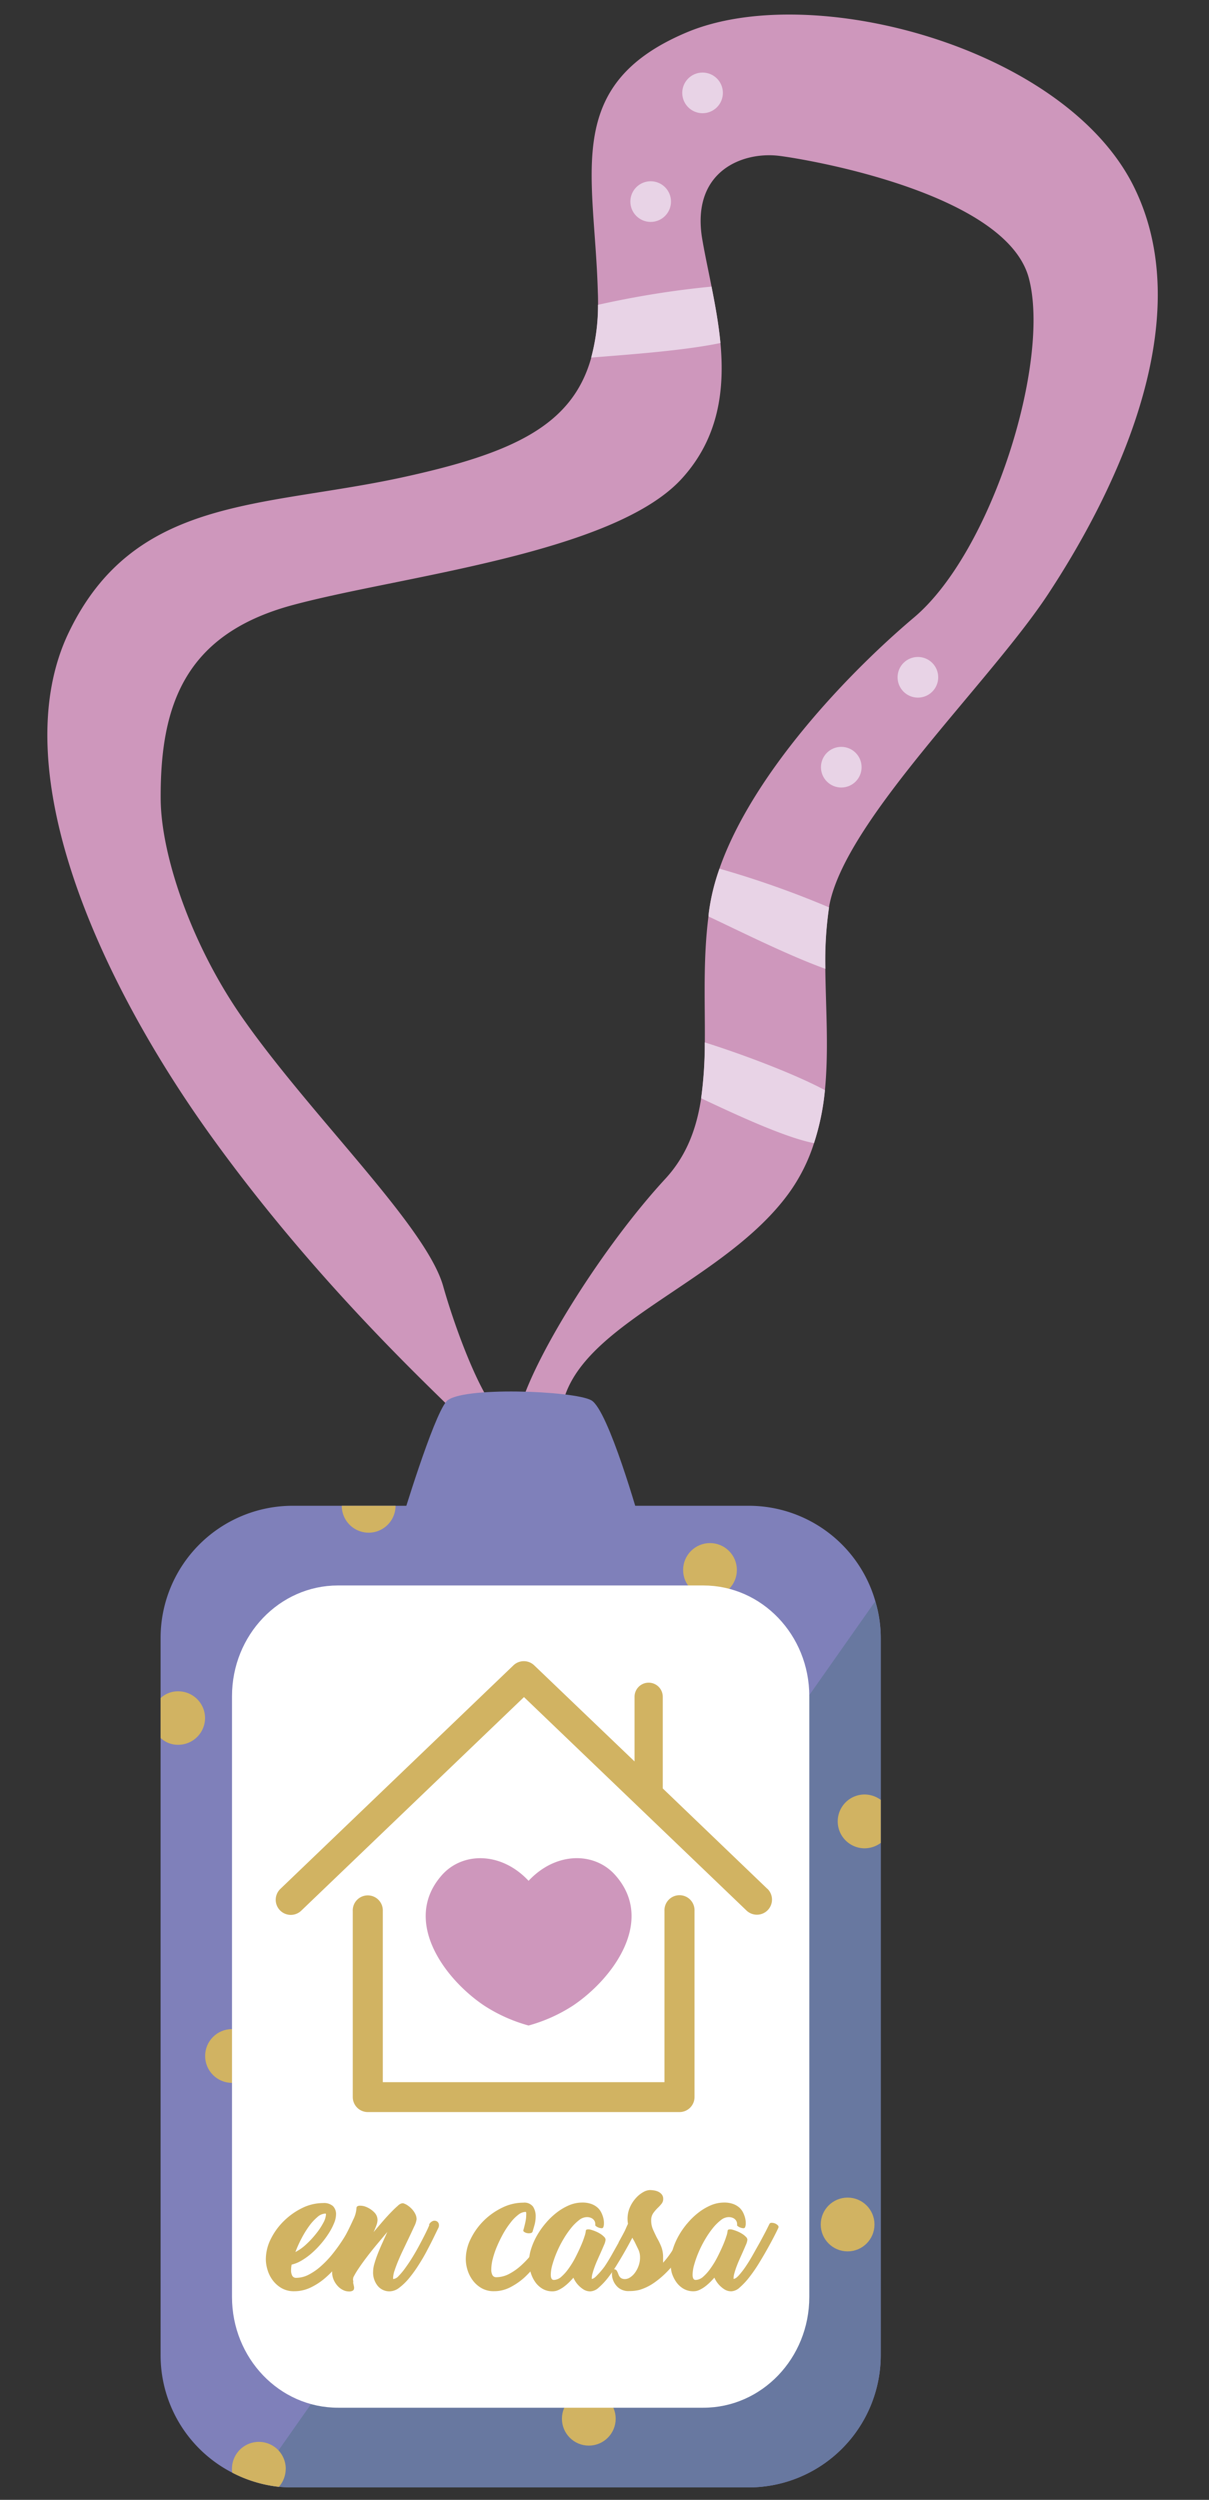
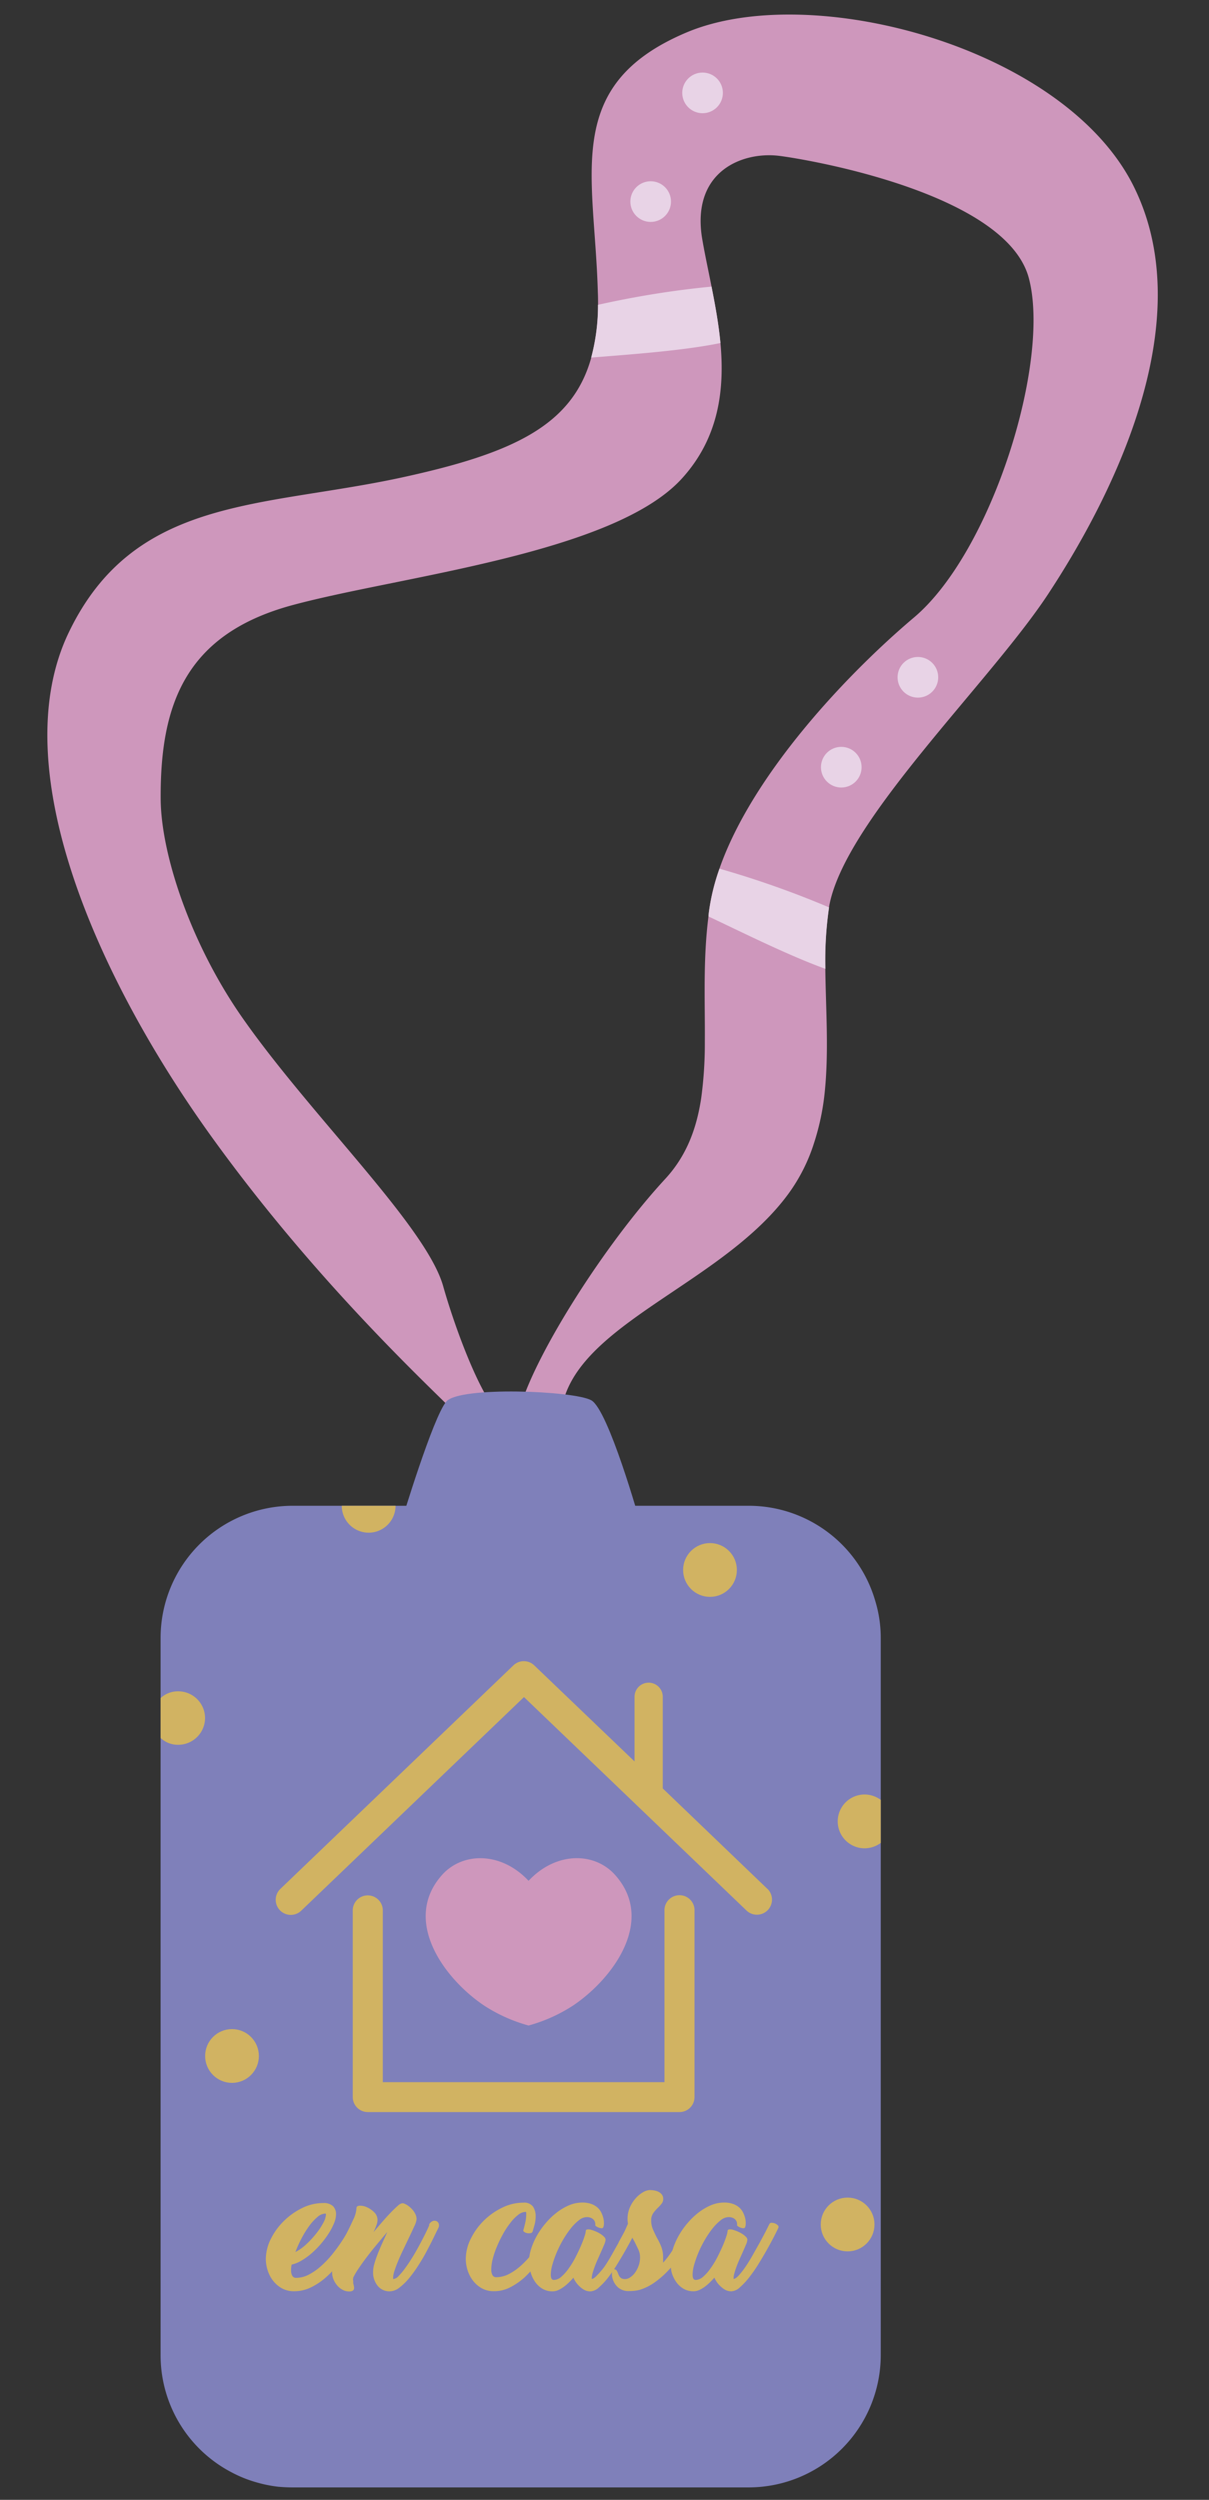
<svg xmlns="http://www.w3.org/2000/svg" id="Capa_1" data-name="Capa 1" viewBox="0 0 332 686">
  <rect x="0" y="0" width="332" height="686" fill="#333333" stroke="none" />
  <defs>
    <style>.cls-1{fill:#ce97bc;}.cls-2{fill:#7f80ba;}.cls-3{fill:#6878a0;}.cls-4{fill:#d1b362;}.cls-5{fill:#fff;}.cls-6{fill:#e8d3e6;}</style>
  </defs>
  <title>credencial</title>
  <path class="cls-1" d="M311.32,51.14C292.35,13,222.89-5.55,188.59,8.88s-25.27,38.85-24.42,71.34c.06,1.19.06,2.39.06,3.46a55.31,55.31,0,0,1-1.87,14.48c-5.23,18.74-21.75,26.3-52.08,32.88-38.56,8.35-73.38,5.11-91.38,42.48S27,268.89,58.3,312.23,123,385.1,129.92,392.54c7.27,8,18,10.85,25.33-9.83s44.13-31.69,61.28-55.15a48.23,48.23,0,0,0,7-13.86,66.85,66.85,0,0,0,3-14.54c1.08-11.08.23-22.6.11-33.28a99.79,99.79,0,0,1,1-16.81V249c3.92-23.4,44-61.4,60.2-86S330.29,89.25,311.32,51.14ZM251,169.44c-18.63,15.73-44.41,43.11-53.44,68.95a58.36,58.36,0,0,0-2.84,11.47,16.19,16.19,0,0,0-.17,1.65c-1.53,12-.91,23.74-1,34.53a110.33,110.33,0,0,1-1,15.33c-1.25,8.29-4,15.79-9.88,22.15C165.93,341.65,147.47,371,143,385.72s-16.58-16.07-21.3-32.77-37-47.37-55.77-74.57c-13.57-19.76-21.75-43.9-21.81-59.29-.11-25.5,6.59-45,36.07-53S168.59,152,187.34,131.22C197.5,120,199,106.74,197.84,94.13c-.51-5.34-1.48-10.56-2.44-15.45s-2-9.6-2.67-13.74c-2.67-18.12,11.36-23.46,21.41-22.15s62.3,10.73,68.38,33.51S272.47,151.32,251,169.44Z" />
  <path class="cls-2" d="M110.29,417.4h65.37s-8.57-30.51-13.29-33.14-36.11-3.88-39.78.32S110.29,417.4,110.29,417.4Z" />
  <path class="cls-2" d="M241.86,449.5V646.3a36.32,36.32,0,0,1-36.29,36.29H80.39c-1.31,0-2.56-.06-3.81-.17h-.06a36.21,36.21,0,0,1-6.19-1.25,34.1,34.1,0,0,1-6.53-2.61A36.23,36.23,0,0,1,44.1,646.3V449.5a36.29,36.29,0,0,1,36.29-36.29H205.57a36.2,36.2,0,0,1,34.82,26.24A34.72,34.72,0,0,1,241.86,449.5Z" />
-   <path class="cls-3" d="M241.86,449.5V646.3a36.32,36.32,0,0,1-36.29,36.29H80.39c-1.31,0-2.56-.06-3.81-.17h-.06a36.21,36.21,0,0,1-6.19-1.25l170-241.72A34.72,34.72,0,0,1,241.86,449.5Z" />
  <path class="cls-4" d="M241.86,493.92v11.81a7.54,7.54,0,0,1-4.43,1.48,7.38,7.38,0,0,1,0-14.77A7.54,7.54,0,0,1,241.86,493.92Z" />
-   <circle class="cls-4" cx="161.69" cy="663.74" r="7.38" />
  <circle class="cls-4" cx="194.97" cy="430.83" r="7.38" />
  <path class="cls-4" d="M108.62,413.21a7.38,7.38,0,0,1-14.77,0Z" />
  <path class="cls-4" d="M56.31,471.42a7.37,7.37,0,0,1-7.38,7.38,6.93,6.93,0,0,1-4.83-1.87V466a6.93,6.93,0,0,1,4.83-1.87A7.36,7.36,0,0,1,56.31,471.42Z" />
  <circle class="cls-4" cx="232.76" cy="610.44" r="7.38" />
-   <path class="cls-4" d="M78.46,677.48a7.49,7.49,0,0,1-1.87,4.94h-.06a36,36,0,0,1-12.72-3.86,3.32,3.32,0,0,1-.11-1.08,7.38,7.38,0,1,1,14.77,0Z" />
  <circle class="cls-4" cx="63.71" cy="564.2" r="7.38" />
-   <path class="cls-5" d="M193.14,435.08H92.81c-16.07,0-29.1,13.61-29.1,30.4V630.32c0,16.79,13,30.4,29.1,30.4H193.14c16.07,0,29.1-13.61,29.1-30.4V465.47C222.24,448.68,209.21,435.08,193.14,435.08Z" />
-   <path class="cls-6" d="M226.53,299.16a66.85,66.85,0,0,1-3,14.54c-7.67-1.48-20.45-7.33-31-12.32a110.33,110.33,0,0,0,1-15.33C204.15,289.39,218.4,294.79,226.53,299.16Z" />
  <path class="cls-6" d="M227.66,249v.06a99.79,99.79,0,0,0-1,16.81c-10.22-3.69-23.51-10.34-32.09-14.37a16.19,16.19,0,0,1,.17-1.65,58.36,58.36,0,0,1,2.84-11.47A261.67,261.67,0,0,1,227.66,249Z" />
  <path class="cls-6" d="M197.84,94.13c-10.39,2.16-25.5,3.18-35.5,4a55.31,55.31,0,0,0,1.87-14.48,254,254,0,0,1,31.18-5C196.37,83.57,197.33,88.79,197.84,94.13Z" />
  <circle class="cls-6" cx="231.02" cy="210.53" r="5.58" />
  <circle class="cls-6" cx="252.06" cy="185.86" r="5.58" />
  <circle class="cls-6" cx="178.68" cy="55.32" r="5.58" />
  <circle class="cls-6" cx="192.93" cy="25.49" r="5.58" />
  <path class="cls-4" d="M210.73,518.34,182,490.78s0-.1,0-.15v-25a3.87,3.87,0,0,0-7.75,0v17.74L146.7,457a4.13,4.13,0,0,0-5.71,0L77,518.34a4.13,4.13,0,1,0,5.71,6l61.18-58.63L205,524.29a4.13,4.13,0,1,0,5.71-6Z" />
  <path class="cls-4" d="M186.64,579.59H101a4.13,4.13,0,0,1-4.13-4.13v-51a4.13,4.13,0,1,1,8.25,0v46.93h77.35V524.41a4.13,4.13,0,1,1,8.25,0v51A4.12,4.12,0,0,1,186.64,579.59Z" />
  <path class="cls-1" d="M168.93,514.54c-5.65-6.35-16.22-6.48-23.78,1.59-7.55-8.06-18.13-7.93-23.78-1.59-11,12.39.42,28.31,11.52,35.79a43.64,43.64,0,0,0,12.26,5.51,43.69,43.69,0,0,0,12.26-5.51C168.51,542.84,180,526.93,168.93,514.54Z" />
  <path class="cls-4" d="M96.55,610.45a.63.63,0,0,1,.63-.32,2.38,2.38,0,0,1,.91.18,2.09,2.09,0,0,1,.75.5.6.6,0,0,1,.18.65q-.4.81-1.23,2.4t-2.06,3.51q-1.23,1.92-2.81,3.94A26.43,26.43,0,0,1,89.44,625a18.18,18.18,0,0,1-4.08,2.71,10.39,10.39,0,0,1-4.56,1.05,6.77,6.77,0,0,1-3.47-.85,8.07,8.07,0,0,1-2.42-2.14,9,9,0,0,1-1.43-2.83A10.19,10.19,0,0,1,73,620a12.47,12.47,0,0,1,1.37-5.59A18.06,18.06,0,0,1,78,609.44a19.08,19.08,0,0,1,5-3.53,13,13,0,0,1,5.72-1.35,3.7,3.7,0,0,1,2.73.85,3.1,3.1,0,0,1,.83,2.26,6.54,6.54,0,0,1-.54,2.4,17.2,17.2,0,0,1-1.47,2.81,25.58,25.58,0,0,1-2.14,2.87,24.45,24.45,0,0,1-2.56,2.59,18.57,18.57,0,0,1-2.77,2,9.35,9.35,0,0,1-2.71,1.11,7.46,7.46,0,0,0-.16,1.53,3.11,3.11,0,0,0,.32,1.51,1.14,1.14,0,0,0,1.09.59,7.51,7.51,0,0,0,3.51-.91,16.22,16.22,0,0,0,3.31-2.32,27.27,27.27,0,0,0,3-3.13q1.39-1.72,2.48-3.35t1.84-2.95Q96.23,611.1,96.55,610.45Zm-7.27-3a3.46,3.46,0,0,0-2.12.95,13.65,13.65,0,0,0-2.26,2.46,26.34,26.34,0,0,0-2.1,3.41A32.34,32.34,0,0,0,81.12,618a13,13,0,0,0,2.95-2.1A24.9,24.9,0,0,0,86.77,613a18.6,18.6,0,0,0,2-3,5.54,5.54,0,0,0,.75-2.34Q89.48,607.42,89.28,607.42Z" />
  <path class="cls-4" d="M117.83,610.45a2,2,0,0,1,1-.95,1.33,1.33,0,0,1,1,0,1.17,1.17,0,0,1,.65.71,1.64,1.64,0,0,1-.16,1.29q-.4.81-1.17,2.4t-1.8,3.53q-1,1.94-2.28,3.94a35.77,35.77,0,0,1-2.61,3.66,16.14,16.14,0,0,1-2.75,2.71,4.5,4.5,0,0,1-2.69,1.05,4.16,4.16,0,0,1-3.27-1.47,5.81,5.81,0,0,1-1.29-4,8,8,0,0,1,.34-2.08q.34-1.23.91-2.69t1.27-3q.71-1.58,1.39-3.07-1.33,1.58-2.81,3.35t-2.79,3.49q-1.31,1.72-2.32,3.23A21.87,21.87,0,0,0,97,625c0,.14,0,.26-.06.36a2,2,0,0,0,0,.24L97,626a.89.89,0,0,1,0,.28.87.87,0,0,0,0,.28v0c.08.32.15.62.2.89a1.56,1.56,0,0,1,0,.71.79.79,0,0,1-.4.48,2,2,0,0,1-1,.18,3.65,3.65,0,0,1-1.57-.38,4.92,4.92,0,0,1-1.47-1.09,6.16,6.16,0,0,1-1.11-1.68,5.17,5.17,0,0,1-.44-2.18,9.15,9.15,0,0,1,.32-2.32,21.74,21.74,0,0,1,.85-2.54q.53-1.31,1.19-2.65T95,613.24q1.13-2.22,2-4.14a8,8,0,0,0,.89-3.13q0-.65.89-.69a4.43,4.43,0,0,1,2,.44,6.37,6.37,0,0,1,2,1.39,2.94,2.94,0,0,1,.89,2.12,4.36,4.36,0,0,1-.3,1.41q-.3.85-.79,1.9,1.25-1.49,2.48-2.91t2.3-2.52q1.07-1.11,1.88-1.8a2.38,2.38,0,0,1,1.17-.69h.24a.72.72,0,0,1,.32.08,4.4,4.4,0,0,1,1.09.59,6.63,6.63,0,0,1,1.13,1,5.63,5.63,0,0,1,.87,1.29,3.26,3.26,0,0,1,.34,1.43,6.19,6.19,0,0,1-.67,2q-.67,1.48-1.6,3.41l-1.43,3q-.75,1.56-1.35,3t-1,2.67a6.7,6.7,0,0,0-.4,2c0,.22,0,.32.08.32a2.32,2.32,0,0,0,1.45-.85,18.22,18.22,0,0,0,1.84-2.22q1-1.37,2-3t1.9-3.33q.89-1.66,1.6-3.09t1.07-2.32Z" />
  <path class="cls-4" d="M135.65,628.75a6.69,6.69,0,0,1-3.43-.85,8,8,0,0,1-2.42-2.16,9.28,9.28,0,0,1-1.43-2.85,10.19,10.19,0,0,1-.46-2.95,12.47,12.47,0,0,1,1.37-5.59,18.39,18.39,0,0,1,3.61-5,18.75,18.75,0,0,1,5.07-3.55,13.16,13.16,0,0,1,5.74-1.35,3,3,0,0,1,2.69,1.11,4.74,4.74,0,0,1,.71,2.61,8.94,8.94,0,0,1-.34,2.48l-.51,1.76s0,0,0,0,0,0,0,0v0a.67.67,0,0,1-.57.4,2.4,2.4,0,0,1-.93,0,2,2,0,0,1-.81-.34.46.46,0,0,1-.2-.57v0q.2-.65.36-1.37c.11-.4.2-.84.28-1.31a7.82,7.82,0,0,0,.12-1.31,4.52,4.52,0,0,0,0-.67c0-.17-.09-.26-.2-.26a3.4,3.4,0,0,0-2,.81,11.35,11.35,0,0,0-2.1,2.14,23.84,23.84,0,0,0-2,3,37.24,37.24,0,0,0-1.7,3.47,23.4,23.4,0,0,0-1.17,3.42,12.21,12.21,0,0,0-.42,3,3.1,3.1,0,0,0,.32,1.51,1.11,1.11,0,0,0,1,.58,7.66,7.66,0,0,0,3.59-.91,15.85,15.85,0,0,0,3.31-2.34,27.3,27.3,0,0,0,2.95-3.15,39.72,39.72,0,0,0,2.42-3.35q1.05-1.64,1.78-3t1.05-2a2,2,0,0,1,1-.95,1.4,1.4,0,0,1,1-.06,1.1,1.1,0,0,1,.65.71,1.69,1.69,0,0,1-.16,1.31q-.4.81-1.27,2.42t-2.14,3.53q-1.27,1.92-2.89,3.94A29.4,29.4,0,0,1,144,625a18.62,18.62,0,0,1-4,2.73A9.56,9.56,0,0,1,135.65,628.75Z" />
  <path class="cls-4" d="M145.26,620.79a12.15,12.15,0,0,1,.58-3.62,19,19,0,0,1,1.62-3.7,21.5,21.5,0,0,1,2.44-3.45,19.7,19.7,0,0,1,3-2.87,15.31,15.31,0,0,1,3.41-2,9.33,9.33,0,0,1,3.55-.73,7.1,7.1,0,0,1,2.61.42,5.28,5.28,0,0,1,1.76,1.09,4.78,4.78,0,0,1,1,1.47,7,7,0,0,1,.51,1.56,5.46,5.46,0,0,1,.1,1.35,2.45,2.45,0,0,1-.16.85h0a.46.46,0,0,1-.5.3,2.58,2.58,0,0,1-.77-.16,2.74,2.74,0,0,1-.69-.36q-.3-.22-.26-.34a1.22,1.22,0,0,0,0-.44,1.68,1.68,0,0,0-.24-.75,2,2,0,0,0-.73-.69,2.81,2.81,0,0,0-1.43-.3,3.51,3.51,0,0,0-2.08.85,13,13,0,0,0-2.2,2.2,25.38,25.38,0,0,0-2.1,3.07,29.81,29.81,0,0,0-1.76,3.47,28.52,28.52,0,0,0-1.21,3.39,10.53,10.53,0,0,0-.46,2.81q0,1.45.85,1.45a3.23,3.23,0,0,0,2.06-.89,12.58,12.58,0,0,0,2-2.26,23.43,23.43,0,0,0,1.84-3q.85-1.66,1.5-3.15t1-2.63a6.37,6.37,0,0,0,.36-1.49.43.43,0,0,1,.4-.44,2.25,2.25,0,0,1,1,.08,10.6,10.6,0,0,1,1.32.46,8.75,8.75,0,0,1,1.32.69,5.34,5.34,0,0,1,1,.81,1.19,1.19,0,0,1,.4.75,4.44,4.44,0,0,1-.42,1.45q-.42,1-1,2.3-.4.89-.83,1.86t-.77,1.9q-.34.93-.56,1.74a5.26,5.26,0,0,0-.22,1.33c0,.14,0,.2,0,.2q.56,0,1.43-.95A22.06,22.06,0,0,0,166,622q1-1.47,2-3.25t1.94-3.45q.91-1.68,1.6-3l1-2a.63.63,0,0,1,.63-.32,2.39,2.39,0,0,1,.91.18,2.11,2.11,0,0,1,.75.5.6.6,0,0,1,.18.65q-.36.81-1.19,2.42t-1.92,3.55q-1.09,1.94-2.36,4A40.13,40.13,0,0,1,167,625a19.56,19.56,0,0,1-2.56,2.73,3.69,3.69,0,0,1-2.3,1.07,3.54,3.54,0,0,1-2-.59,7.64,7.64,0,0,1-1.47-1.27,7.18,7.18,0,0,1-1.21-1.9q-.48.57-1.13,1.21a13.32,13.32,0,0,1-1.39,1.21,8.48,8.48,0,0,1-1.57.95,3.83,3.83,0,0,1-1.63.38,5.32,5.32,0,0,1-2.77-.71,6.41,6.41,0,0,1-2-1.86,8.88,8.88,0,0,1-1.23-2.57A9.81,9.81,0,0,1,145.26,620.79Z" />
  <path class="cls-4" d="M188.68,610.49a.61.61,0,0,1,.61-.32,2.34,2.34,0,0,1,.89.18,2.25,2.25,0,0,1,.75.48.56.56,0,0,1,.18.63l-1,2.08q-.69,1.35-1.7,3T186,620.07a29.48,29.48,0,0,1-2.93,3.45,24.67,24.67,0,0,1-3.47,2.93,14.21,14.21,0,0,1-4,1.94,11.14,11.14,0,0,1-2.55.32h-.24a4.37,4.37,0,0,1-3-.93,5,5,0,0,1-1.45-2.06,4.66,4.66,0,0,1-.3-2.06q.1-.93.42-.93a.94.94,0,0,1,.87.36,5.43,5.43,0,0,1,.42.89,3.71,3.71,0,0,0,.2.48,2.06,2.06,0,0,0,.32.46,1.53,1.53,0,0,0,.52.36,2.14,2.14,0,0,0,.85.14,2.57,2.57,0,0,0,1.37-.46,5.13,5.13,0,0,0,1.33-1.27,7.47,7.47,0,0,0,1-1.9,6.7,6.7,0,0,0,.4-2.34,5,5,0,0,0-.48-2.18q-.49-1-1-2.06l0,0-.73-1.29-.46,1c-.18.36-.45.86-.83,1.47a.52.52,0,0,1-.61.26,2.61,2.61,0,0,1-.87-.28,2.42,2.42,0,0,1-.71-.55.5.5,0,0,1-.12-.61l.85-1.53q.36-.65.61-1.13t.4-.87l.32-.75,0,0,.32-.69a7.84,7.84,0,0,1,.54-4.54,9.38,9.38,0,0,1,1.64-2.52,7.83,7.83,0,0,1,2-1.62,4,4,0,0,1,1.82-.57,8.86,8.86,0,0,1,1,.08,4.57,4.57,0,0,1,1.25.34,2.87,2.87,0,0,1,1,.75,1.89,1.89,0,0,1,.42,1.29,2,2,0,0,1-.4,1.23,10,10,0,0,1-1,1.11,10.68,10.68,0,0,0-1.27,1.45,3.37,3.37,0,0,0-.63,2.06,6.17,6.17,0,0,0,.51,2.54q.5,1.13,1.07,2.26v0a18,18,0,0,1,1.19,2.44,7.92,7.92,0,0,1,.5,2.93q0,.32,0,.73c0,.27,0,.51,0,.73a24.44,24.44,0,0,0,2.08-2.65q.95-1.39,1.7-2.71t1.33-2.44q.59-1.13.95-1.9l.4-.85Z" />
  <path class="cls-4" d="M184.2,620.79a12.15,12.15,0,0,1,.58-3.62,19,19,0,0,1,1.62-3.7,21.5,21.5,0,0,1,2.44-3.45,19.7,19.7,0,0,1,3-2.87,15.31,15.31,0,0,1,3.41-2,9.33,9.33,0,0,1,3.55-.73,7.1,7.1,0,0,1,2.61.42,5.28,5.28,0,0,1,1.76,1.09,4.78,4.78,0,0,1,1,1.47,7,7,0,0,1,.51,1.56,5.46,5.46,0,0,1,.1,1.35,2.45,2.45,0,0,1-.16.85h0a.46.46,0,0,1-.5.3,2.58,2.58,0,0,1-.77-.16,2.74,2.74,0,0,1-.69-.36q-.3-.22-.26-.34a1.22,1.22,0,0,0,0-.44,1.68,1.68,0,0,0-.24-.75,2,2,0,0,0-.73-.69,2.81,2.81,0,0,0-1.43-.3,3.51,3.51,0,0,0-2.08.85,13,13,0,0,0-2.2,2.2,25.38,25.38,0,0,0-2.1,3.07,29.81,29.81,0,0,0-1.76,3.47,28.52,28.52,0,0,0-1.21,3.39,10.53,10.53,0,0,0-.46,2.81q0,1.45.85,1.45a3.23,3.23,0,0,0,2.06-.89,12.58,12.58,0,0,0,2-2.26,23.43,23.43,0,0,0,1.84-3q.85-1.66,1.5-3.15t1-2.63a6.37,6.37,0,0,0,.36-1.49.43.43,0,0,1,.4-.44,2.25,2.25,0,0,1,1,.08,10.6,10.6,0,0,1,1.32.46,8.75,8.75,0,0,1,1.32.69,5.34,5.34,0,0,1,1,.81,1.19,1.19,0,0,1,.4.75,4.44,4.44,0,0,1-.42,1.45q-.42,1-1,2.3-.4.89-.83,1.86t-.77,1.9q-.34.93-.56,1.74a5.26,5.26,0,0,0-.22,1.33c0,.14,0,.2,0,.2q.56,0,1.43-.95a22.06,22.06,0,0,0,1.88-2.42q1-1.47,2-3.25t1.94-3.45q.91-1.68,1.6-3l1-2a.63.63,0,0,1,.63-.32,2.39,2.39,0,0,1,.91.18,2.11,2.11,0,0,1,.75.5.6.6,0,0,1,.18.65q-.36.81-1.19,2.42t-1.92,3.55q-1.09,1.94-2.36,4a40.13,40.13,0,0,1-2.58,3.7,19.56,19.56,0,0,1-2.56,2.73,3.69,3.69,0,0,1-2.3,1.07,3.54,3.54,0,0,1-2-.59,7.64,7.64,0,0,1-1.47-1.27,7.18,7.18,0,0,1-1.21-1.9q-.48.57-1.13,1.21a13.32,13.32,0,0,1-1.39,1.21,8.48,8.48,0,0,1-1.57.95,3.83,3.83,0,0,1-1.63.38,5.32,5.32,0,0,1-2.77-.71,6.41,6.41,0,0,1-2-1.86,8.88,8.88,0,0,1-1.23-2.57A9.81,9.81,0,0,1,184.2,620.79Z" />
</svg>